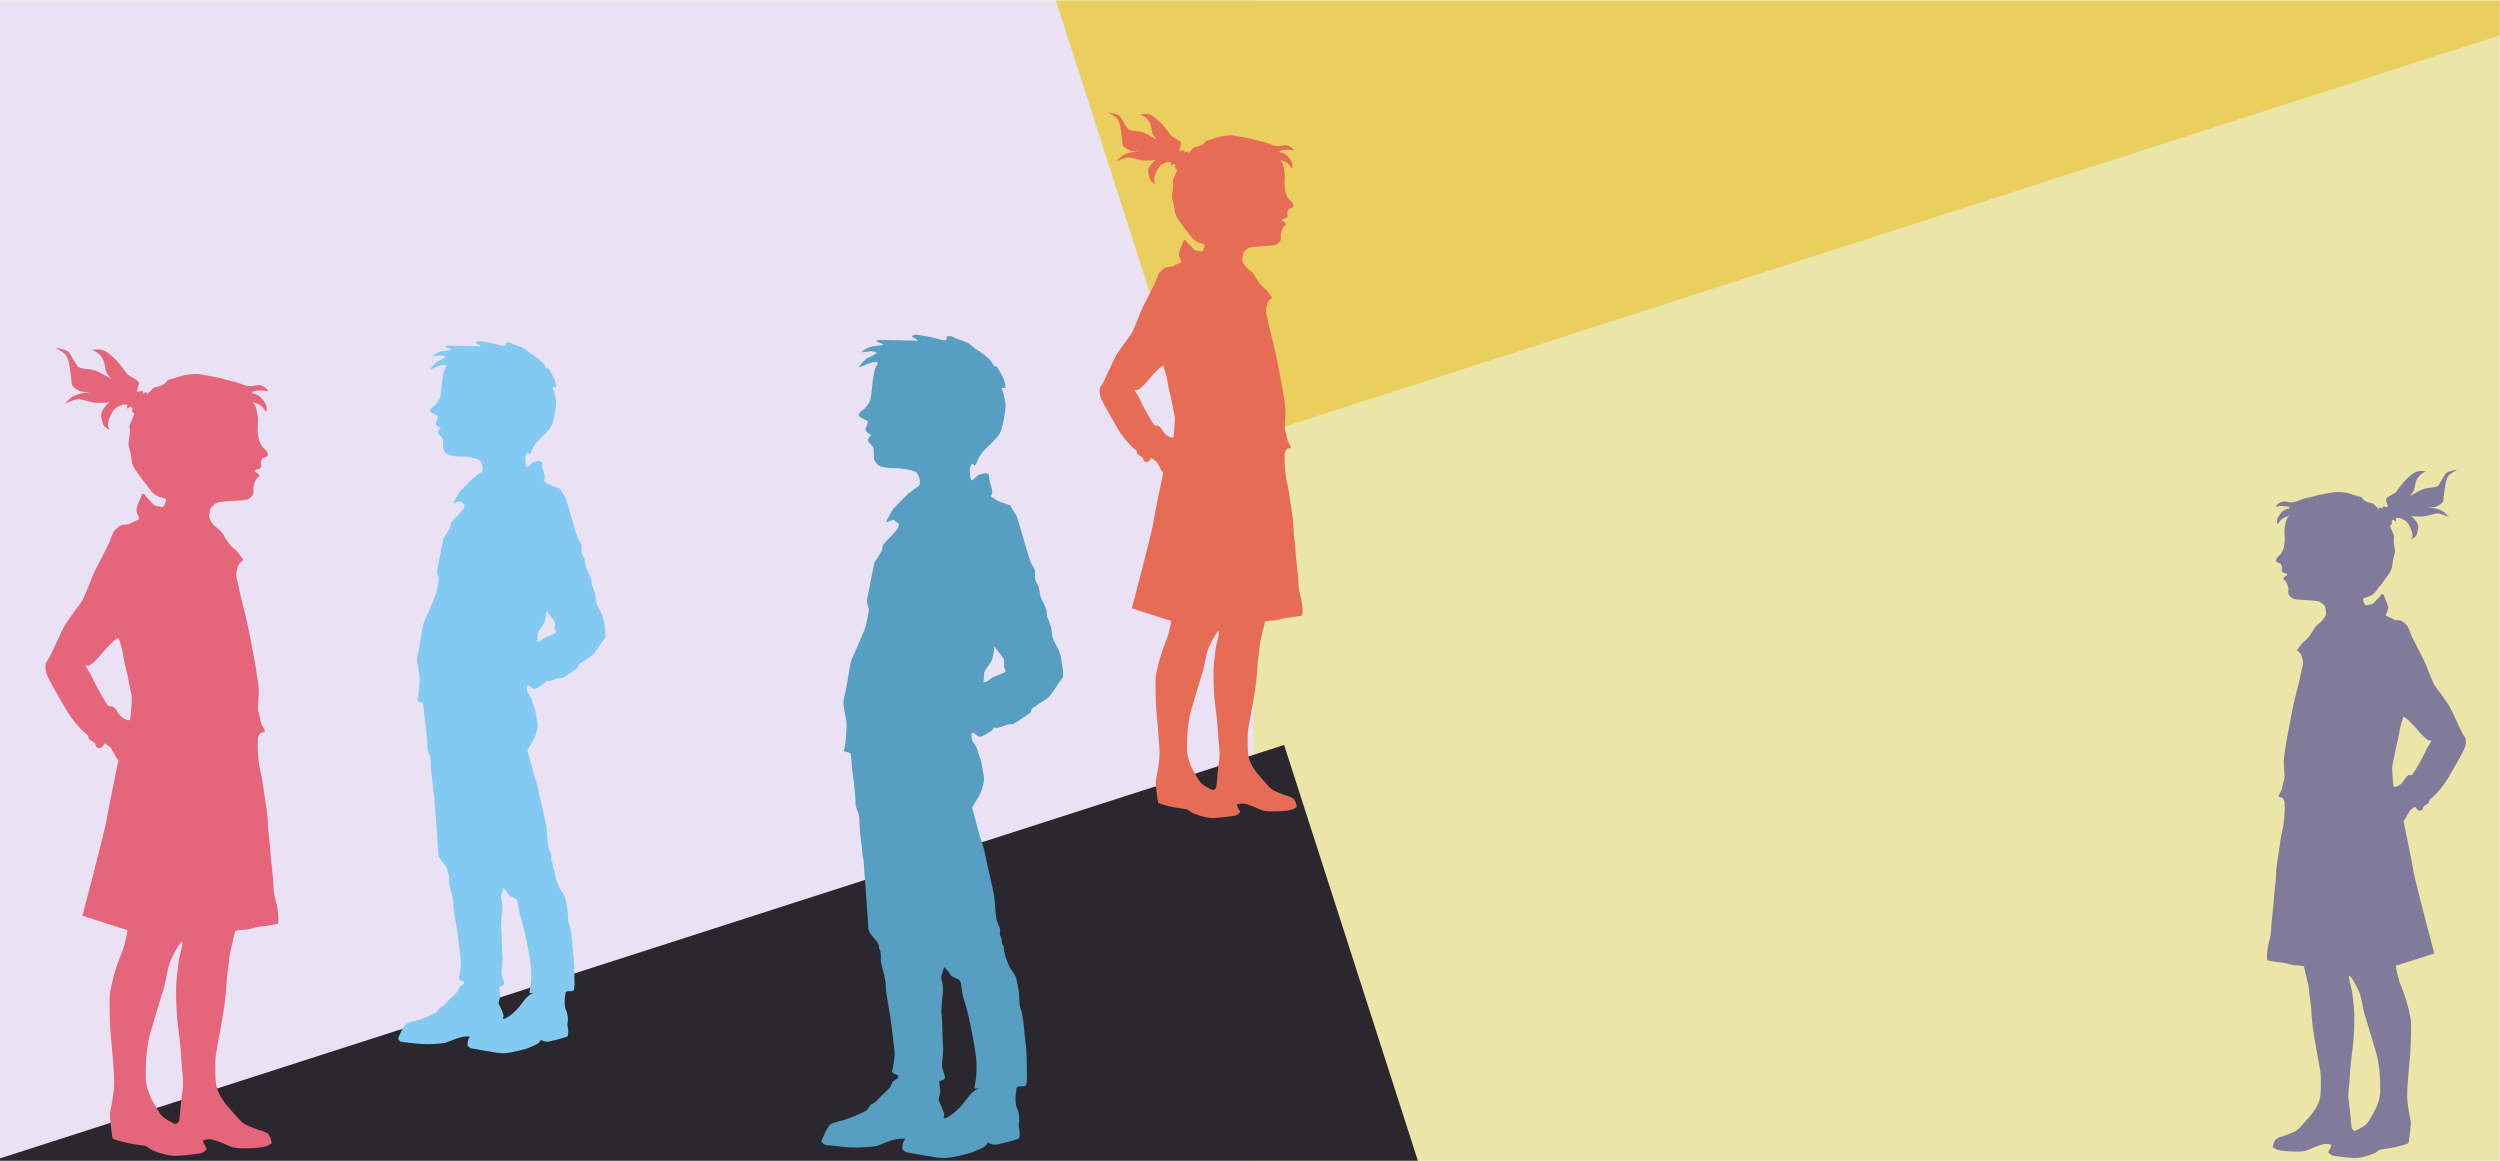
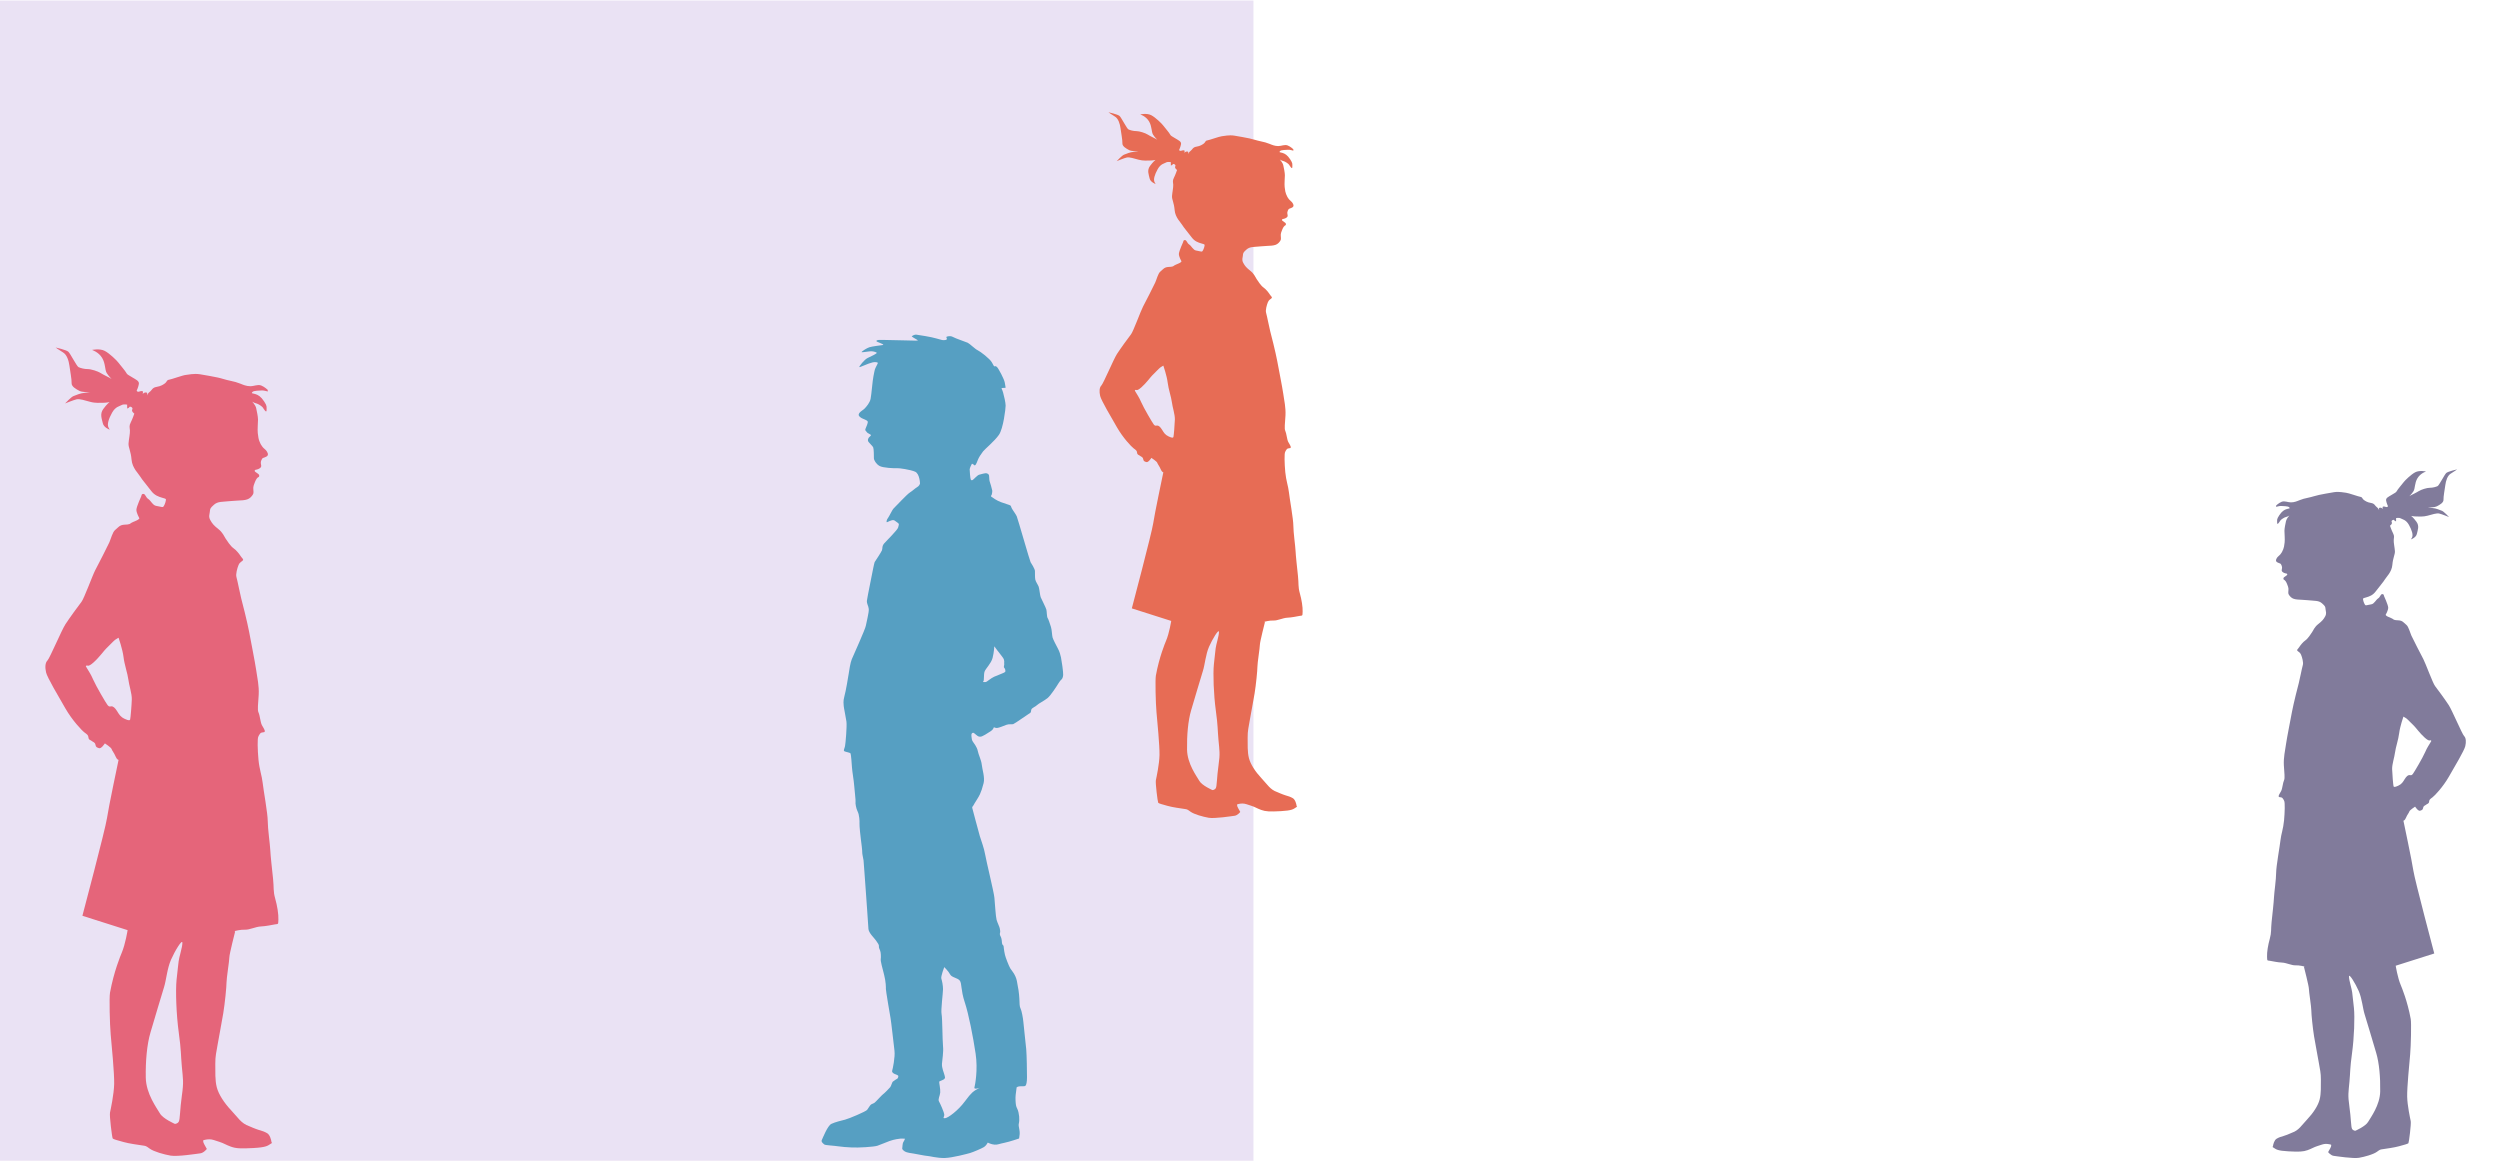
<svg xmlns="http://www.w3.org/2000/svg" version="1.1" width="1400" height="650" viewBox="0 0 1400 650">
  <g id="psychotherapie-g">
-     <path id="Header" d="M-0.844,0.313 L1399.875,0.313 L1399.875,650.687 L-0.844,650.687 L-0.844,0.313 z" fill="#EBE5A7" />
    <path id="Rechteck-2" d="M701.937,650.687 L-0.844,650.687 L-0.844,0.313 L701.937,0.313 L701.937,650.687 z" fill="#EAE2F4" />
-     <path id="Rechteck-2-Kopie" d="M719.106,417.182 L794.231,650.687 L-0.844,650.687 L-0.844,648.964 L719.106,417.182 z" fill="#2B272F" />
-     <path id="Rechteck-2-Kopie" d="M1399.875,0.313 L1399.875,19.769 L672.871,253.822 L591.311,0.313 L1399.875,0.313 z" fill="#EACE5E" />
-     <path id="Junge" d="M338.075,347.353 C337.761,345.945 337.447,344.641 336.556,342.972 C335.666,341.304 334.356,338.748 334.046,337.734 C333.735,336.720 333.728,334.107 333.256,332.595 C332.785,331.083 331.999,328.684 331.633,328.198 C331.267,327.713 331.266,325.085 331.056,324.199 C330.847,323.312 328.699,319.088 328.332,318.201 C327.965,317.315 327.703,313.977 327.337,313.039 C326.970,312.100 325.923,310.640 325.713,309.597 C325.504,308.554 325.608,306.364 325.556,305.425 C325.504,304.486 323.775,301.618 323.461,301.201 C323.146,300.784 317.279,280.081 316.808,278.985 C316.337,277.890 314.713,275.804 314.346,274.970 C313.979,274.136 314.084,273.875 313.508,273.614 C312.932,273.353 311.151,272.832 309.160,272.102 C307.170,271.372 305.075,269.859 304.603,269.494 C304.132,269.129 304.813,268.660 304.813,268.399 C304.813,268.138 305.127,267.252 305.022,266.469 C304.918,265.687 303.975,262.611 303.765,261.985 C303.555,261.359 303.608,259.638 303.503,259.273 C303.398,258.908 303.294,258.439 302.403,258.178 C301.512,257.917 299.784,258.647 298.841,258.804 C297.898,258.960 296.012,261.255 295.594,261.411 C295.174,261.568 294.965,261.620 294.703,261.150 C294.441,260.681 294.179,256.770 294.179,256.249 C294.179,255.727 295.017,253.850 295.227,253.589 C295.436,253.328 296.379,254.214 296.537,254.319 C296.693,254.423 297.011,254.073 297.165,253.850 C297.319,253.626 297.793,252.546 298.160,251.555 C298.527,250.564 299.679,248.739 300.622,247.539 C301.565,246.340 306.070,242.638 308.217,239.560 C310.365,236.484 311.465,226.784 311.465,225.376 C311.465,223.968 310.680,220.526 310.257,219.072 C309.835,217.618 309.475,217.188 309.475,216.980 C309.475,216.771 310.994,216.771 311.308,216.771 C311.622,216.771 311.260,215.795 311.046,214.216 C310.832,212.637 308.008,207.332 307.327,206.707 C306.646,206.081 306.803,206.237 306.332,206.341 C305.861,206.446 305.808,206.237 304.865,204.464 C303.922,202.691 299.312,199.145 298.055,198.571 C296.798,197.998 294.231,195.390 293.236,194.921 C292.241,194.452 287.317,192.835 286.112,192.105 C284.908,191.375 283.074,191.896 282.969,192.105 C282.865,192.313 283.388,192.939 283.179,193.252 C282.969,193.565 282.341,193.669 281.765,193.669 C281.188,193.669 280.507,193.565 278.150,192.835 C275.793,192.105 269.769,191.166 268.617,191.010 C267.464,190.853 266.312,191.792 266.312,191.792 C266.312,191.792 266.731,192.261 267.359,192.574 C267.988,192.887 269.350,193.773 269.350,193.773 C269.350,193.773 269.350,193.773 268.774,193.878 C268.198,193.982 265.788,193.773 262.907,193.773 C260.026,193.773 251.802,193.461 250.440,193.565 C249.078,193.669 249.288,194.243 249.602,194.399 C249.916,194.556 252.640,195.599 252.640,195.807 C252.640,196.016 252.588,196.016 251.750,196.120 C250.911,196.225 247.245,196.694 245.935,197.111 C244.626,197.528 242.164,199.197 242.216,199.458 C242.268,199.719 245.726,199.041 246.826,199.041 C247.926,199.041 249.759,199.562 249.497,199.927 C249.235,200.292 246.826,201.544 245.197,202.265 C243.568,202.986 240.959,206.446 241.116,206.707 C241.273,206.967 245.307,204.933 247.402,204.464 C249.497,203.995 250.074,204.673 250.074,204.673 C250.074,204.673 249.655,205.716 249.026,206.863 C248.397,208.010 248.345,209.314 247.926,211.139 C247.506,212.965 246.983,219.952 246.564,222.038 C246.145,224.125 244.521,225.845 243.788,226.680 C243.054,227.514 241.640,228.088 241.011,229.183 C240.383,230.278 241.535,230.956 242.164,231.373 C242.792,231.790 244.888,232.364 245.150,233.042 C245.411,233.720 244.469,235.597 244.102,236.588 C243.735,237.579 244.469,237.683 244.731,238.205 C244.992,238.726 246.669,239.352 246.721,239.613 C246.773,239.873 246.250,240.343 245.935,240.604 C245.621,240.864 245.097,241.751 245.307,242.481 C245.516,243.211 247.506,244.828 247.821,245.662 C248.135,246.497 248.135,249.886 248.135,250.825 C248.135,251.764 249.131,253.589 250.807,254.579 C252.483,255.570 258.192,255.779 259.188,255.675 C260.183,255.570 265.841,256.405 267.988,257.395 C270.136,258.386 270.345,263.080 270.293,263.236 C270.241,263.393 269.874,264.331 268.931,264.853 C267.988,265.374 266.836,266.574 265.422,267.460 C264.007,268.347 258.402,274.449 257.669,275.126 C256.936,275.804 255.521,279.038 254.893,279.820 C254.264,280.602 254.055,281.853 254.369,281.853 C254.683,281.853 255.417,281.280 256.726,280.915 C258.035,280.550 258.402,281.384 259.502,282.062 C260.602,282.740 259.974,283.418 259.764,284.461 C259.555,285.504 254.421,290.614 253.164,292.022 C251.907,293.431 252.378,294.526 252.011,295.465 C251.645,296.403 248.712,300.836 248.712,300.836 L248.502,301.149 C248.502,301.149 247.926,303.287 247.821,304.069 C247.716,304.851 244.940,318.306 244.783,319.818 C244.626,321.331 245.516,322.269 245.673,323.886 C245.831,325.503 244.521,330.405 244.259,332.021 C243.997,333.638 238.183,346.623 237.502,348.240 C236.821,349.856 236.245,353.715 236.035,355.176 C235.826,356.635 234.621,363.884 233.940,366.231 C233.259,368.578 233.626,370.195 233.626,370.820 C233.626,371.446 234.621,376.139 234.935,378.382 C235.249,380.624 234.516,389.073 234.254,390.324 C233.992,391.576 233.363,392.410 233.940,392.775 C234.516,393.140 236.716,393.401 236.926,393.870 C237.135,394.339 237.502,398.824 237.606,400.702 C237.711,402.579 238.497,407.012 238.654,409.306 C238.811,411.601 239.472,416.827 239.315,417.348 C239.157,417.870 239.564,420.531 240.350,422.044 C241.136,423.556 241.292,426.660 241.221,427.819 C241.149,428.979 241.692,434.234 241.902,435.642 C242.111,437.050 242.583,441.065 242.530,441.743 C242.478,442.421 243.002,444.559 243.159,445.602 C243.316,446.645 243.997,457.753 244.207,459.943 C244.416,462.134 245.359,476.892 245.516,478.873 C245.673,480.855 248.345,483.254 249.183,484.506 C250.021,485.757 250.650,486.539 250.545,487.165 C250.440,487.791 250.859,488.730 251.173,489.460 C251.488,490.190 251.592,492.536 251.435,493.475 C251.278,494.414 252.221,497.803 253.059,501.089 C253.897,504.374 253.950,507.347 253.897,507.921 C253.845,508.494 255.836,520.384 256.150,522.105 C256.464,523.826 257.669,534.882 258.035,537.854 C258.402,540.827 257.197,546.720 256.936,547.450 C256.674,548.180 257.250,548.493 257.669,548.858 C258.088,549.223 259.921,549.536 259.882,550.177 C259.844,550.819 259.607,551.361 259.083,551.569 C258.559,551.778 257.728,552.538 257.302,552.769 C256.876,553.000 256.464,554.907 255.992,555.481 C255.521,556.054 253.373,558.297 252.640,558.818 C251.907,559.340 249.131,562.521 248.502,562.990 C247.873,563.459 247.192,563.564 246.721,563.929 C246.250,564.294 245.464,565.702 244.888,566.484 C244.312,567.266 236.140,570.760 234.254,571.230 C232.368,571.699 229.592,572.377 227.706,573.263 C225.821,574.150 223.505,580.310 223.076,581.143 C222.648,581.975 223.882,582.911 224.354,583.276 C224.825,583.642 228.806,583.798 231.216,584.163 C233.626,584.528 234.202,584.476 237.345,584.684 C240.487,584.893 248.188,584.424 249.864,583.850 C251.540,583.276 253.164,582.494 255.574,581.607 C257.983,580.721 260.341,580.460 260.916,580.408 C261.493,580.356 263.064,580.460 263.064,580.460 C263.064,580.460 262.855,581.243 262.331,582.024 C261.807,582.807 261.912,584.580 261.755,585.049 C261.597,585.519 262.278,586.145 263.064,586.666 C263.850,587.187 266.416,587.553 267.255,587.657 C268.093,587.761 272.964,588.804 273.855,588.804 C274.745,588.804 278.517,589.899 282.236,589.795 C285.955,589.690 293.027,587.761 294.336,587.396 C295.646,587.031 300.046,585.154 301.094,584.476 C302.141,583.798 302.875,582.338 302.875,582.338 C302.875,582.338 304.551,583.224 306.122,583.328 C307.694,583.433 308.427,582.911 310.837,582.442 C313.246,581.972 317.908,580.356 317.908,580.356 C317.908,580.356 318.118,579.574 318.222,578.166 C318.327,576.758 317.856,575.245 317.751,574.254 C317.646,573.263 317.960,572.951 318.013,571.543 C318.065,570.135 317.960,569.248 317.646,567.683 C317.332,566.119 316.651,565.493 316.442,564.242 C316.232,562.990 316.127,560.748 316.284,559.288 C316.442,557.827 316.756,555.585 316.756,555.585 C316.756,555.585 317.122,555.272 317.900,555.115 C318.677,554.959 320.475,555.220 320.947,554.855 C321.418,554.490 321.732,553.030 321.732,550.683 C321.732,548.336 321.627,539.992 321.366,537.124 C321.103,534.256 320.161,526.016 320.004,524.035 C319.846,522.053 319.165,518.403 318.641,517.412 C318.118,516.421 318.170,515.065 318.065,512.614 C317.960,510.163 317.489,507.034 316.861,504.010 C316.232,500.985 314.451,499.107 313.770,498.065 C313.089,497.021 311.413,492.641 311.151,491.441 C310.889,490.242 310.732,489.355 310.627,488.469 C310.522,487.582 310.575,486.905 310.099,486.587 C309.624,486.270 309.684,484.923 309.579,484.245 C309.475,483.567 309.318,482.889 309.003,482.367 C308.689,481.846 308.584,481.272 308.794,480.647 C309.003,480.021 308.689,479.134 308.636,478.561 C308.584,477.987 307.537,475.901 307.117,474.441 C306.698,472.981 306.332,466.566 306.070,463.750 C305.808,460.934 302.089,445.707 301.617,442.786 C301.146,439.866 299.679,435.955 299.051,433.869 C298.422,431.783 295.646,421.040 295.436,420.310 C295.227,419.580 295.751,419.580 296.065,418.850 C296.379,418.120 298.474,415.095 299.103,413.634 C299.732,412.175 300.203,410.923 300.884,408.211 C301.565,405.499 300.203,401.484 299.994,399.294 C299.784,397.103 298.370,394.339 298.055,392.567 C297.741,390.793 296.117,388.759 295.683,388.093 C295.248,387.428 295.122,386.726 295.017,385.422 C294.912,384.118 295.331,384.014 295.698,383.857 C296.065,383.701 296.432,384.118 297.322,384.848 C298.212,385.578 298.474,385.735 299.365,385.735 C300.255,385.735 302.875,384.014 304.289,383.075 C305.703,382.137 305.651,381.302 305.808,381.198 C305.965,381.093 306.384,381.563 307.327,381.511 C308.270,381.459 310.418,380.520 311.779,379.998 C313.141,379.477 314.346,379.894 315.132,379.633 C315.918,379.373 322.675,374.523 323.251,374.210 C323.827,373.897 323.565,373.063 323.880,372.437 C324.194,371.811 326.080,370.977 326.656,370.351 C327.232,369.725 329.956,368.369 331.580,367.065 C333.204,365.762 336.242,360.912 336.870,359.869 C337.499,358.826 337.918,358.357 338.285,358.044 C338.651,357.731 339.018,357.105 339.123,355.853 C339.228,354.602 338.389,348.761 338.075,347.353 zM297.033,539.217 C298.226,547.238 296.737,554.568 296.460,555.677 C296.184,556.787 299.060,555.813 299.060,555.813 C299.060,555.813 297.928,556.298 297.033,556.892 C296.138,557.486 295.093,557.932 291.904,562.332 C288.715,566.732 283.828,570.383 282.372,570.519 C280.916,570.653 282.042,569.924 281.964,568.775 C281.887,567.625 280.025,563.428 279.428,562.388 C278.831,561.348 279.876,559.714 280.025,558.080 C280.174,556.447 279.428,553.179 279.530,552.843 C279.632,552.508 281.815,551.991 282.116,551.359 C282.416,550.727 282.405,551.021 282.113,549.763 C281.822,548.505 280.731,546.280 280.860,544.147 C280.990,542.015 281.666,538.623 281.368,535.652 C281.069,532.682 281.069,521.988 280.672,520.082 C280.275,518.176 281.368,509.808 281.368,508.026 C281.368,506.244 280.920,504.016 280.563,502.954 C280.207,501.892 281.964,497.332 281.964,497.332 C281.964,497.332 284.053,499.411 284.799,500.896 C285.545,502.382 288.380,502.531 289.424,503.867 C290.468,505.204 289.872,508.471 291.795,514.298 C293.718,520.124 295.839,531.197 297.033,539.217 zM311.228,354.380 C310.953,354.759 307.626,355.932 305.984,356.674 C304.343,357.417 302.446,359.151 302.008,359.248 C301.570,359.345 300.166,359.348 300.705,358.988 C301.244,358.628 300.829,355.589 301.359,354.149 C301.890,352.710 304.492,350.288 305.191,347.587 C305.890,344.886 306.013,341.957 306.013,341.957 C306.013,341.957 306.697,342.886 307.581,344.073 C308.465,345.260 309.117,345.980 310.162,347.466 C311.206,348.951 310.609,349.990 310.785,350.455 C310.961,350.918 310.311,351.922 310.804,352.373 C311.297,352.824 311.504,354.001 311.228,354.380 z" fill="#83CAF3" />
    <path id="Junge-Kopie" d="M594.154,368.175 C593.788,366.547 593.421,365.039 592.384,363.110 C591.347,361.181 589.821,358.226 589.459,357.054 C589.098,355.881 589.089,352.861 588.540,351.112 C587.991,349.364 587.075,346.590 586.649,346.029 C586.223,345.467 586.221,342.430 585.977,341.405 C585.733,340.380 583.231,335.496 582.804,334.471 C582.376,333.446 582.071,329.587 581.644,328.502 C581.217,327.417 579.997,325.729 579.753,324.523 C579.509,323.317 579.630,320.785 579.569,319.700 C579.509,318.614 577.495,315.298 577.129,314.816 C576.762,314.333 569.928,290.398 569.379,289.131 C568.829,287.865 566.938,285.453 566.511,284.488 C566.083,283.524 566.206,283.222 565.534,282.921 C564.863,282.620 562.788,282.017 560.469,281.173 C558.151,280.328 555.710,278.580 555.161,278.158 C554.611,277.736 555.405,277.193 555.405,276.892 C555.405,276.590 555.771,275.565 555.649,274.661 C555.527,273.757 554.428,270.199 554.184,269.475 C553.940,268.752 554.001,266.763 553.879,266.340 C553.757,265.918 553.635,265.376 552.598,265.074 C551.560,264.773 549.546,265.617 548.448,265.798 C547.350,265.978 545.153,268.632 544.665,268.812 C544.176,268.994 543.932,269.054 543.627,268.511 C543.322,267.968 543.017,263.446 543.017,262.844 C543.017,262.241 543.993,260.070 544.237,259.769 C544.481,259.467 545.580,260.492 545.763,260.613 C545.946,260.733 546.316,260.329 546.495,260.070 C546.675,259.811 547.228,258.563 547.655,257.417 C548.082,256.272 549.424,254.161 550.523,252.775 C551.621,251.388 556.869,247.107 559.371,243.550 C561.873,239.993 563.154,228.778 563.154,227.150 C563.154,225.522 562.239,221.543 561.747,219.862 C561.256,218.181 560.836,217.684 560.836,217.443 C560.836,217.202 562.605,217.202 562.971,217.202 C563.338,217.202 562.916,216.072 562.666,214.248 C562.417,212.423 559.127,206.289 558.334,205.566 C557.540,204.842 557.724,205.023 557.174,205.143 C556.625,205.264 556.564,205.023 555.466,202.973 C554.367,200.923 548.997,196.823 547.533,196.160 C546.068,195.496 543.078,192.482 541.919,191.939 C540.759,191.397 535.023,189.527 533.619,188.684 C532.216,187.839 530.080,188.442 529.958,188.684 C529.837,188.925 530.446,189.648 530.202,190.010 C529.958,190.372 529.226,190.492 528.555,190.492 C527.883,190.492 527.090,190.372 524.344,189.527 C521.598,188.684 514.581,187.598 513.238,187.418 C511.896,187.236 510.553,188.322 510.553,188.322 C510.553,188.322 511.041,188.864 511.773,189.226 C512.506,189.588 514.093,190.613 514.093,190.613 C514.093,190.613 514.093,190.613 513.421,190.733 C512.750,190.854 509.943,190.613 506.587,190.613 C503.231,190.613 493.650,190.251 492.063,190.372 C490.477,190.492 490.721,191.155 491.087,191.336 C491.453,191.517 494.626,192.723 494.626,192.964 C494.626,193.205 494.565,193.205 493.589,193.326 C492.613,193.447 488.341,193.989 486.815,194.472 C485.290,194.954 482.422,196.883 482.483,197.185 C482.544,197.486 486.572,196.702 487.853,196.702 C489.134,196.702 491.270,197.305 490.965,197.727 C490.660,198.150 487.853,199.596 485.955,200.430 C484.058,201.265 481.018,205.264 481.201,205.566 C481.385,205.867 486.083,203.515 488.524,202.973 C490.965,202.430 491.636,203.214 491.636,203.214 C491.636,203.214 491.148,204.420 490.416,205.746 C489.683,207.073 489.622,208.580 489.134,210.690 C488.646,212.801 488.036,220.880 487.548,223.291 C487.060,225.703 485.168,227.693 484.314,228.657 C483.459,229.622 481.812,230.285 481.080,231.551 C480.347,232.817 481.689,233.602 482.422,234.084 C483.154,234.566 485.595,235.230 485.900,236.013 C486.205,236.797 485.107,238.968 484.680,240.113 C484.253,241.259 485.107,241.379 485.412,241.982 C485.717,242.585 487.670,243.309 487.731,243.610 C487.792,243.911 487.182,244.454 486.815,244.756 C486.449,245.057 485.839,246.082 486.083,246.926 C486.327,247.770 488.646,249.639 489.012,250.604 C489.378,251.569 489.378,255.488 489.378,256.573 C489.378,257.658 490.538,259.769 492.490,260.914 C494.443,262.060 501.094,262.301 502.254,262.180 C503.413,262.060 510.004,263.025 512.506,264.170 C515.008,265.315 515.252,270.742 515.191,270.923 C515.130,271.103 514.703,272.189 513.604,272.792 C512.506,273.395 511.164,274.782 509.516,275.807 C507.868,276.831 501.339,283.886 500.485,284.670 C499.630,285.453 497.982,289.191 497.250,290.096 C496.518,291.000 496.274,292.447 496.640,292.447 C497.006,292.447 497.861,291.784 499.386,291.362 C500.911,290.940 501.339,291.904 502.620,292.688 C503.902,293.472 503.169,294.256 502.925,295.462 C502.681,296.668 496.701,302.576 495.236,304.204 C493.772,305.832 494.321,307.098 493.894,308.184 C493.467,309.269 490.050,314.394 490.050,314.394 L489.805,314.755 C489.805,314.755 489.134,317.227 489.012,318.132 C488.890,319.036 485.656,334.592 485.473,336.340 C485.290,338.089 486.327,339.174 486.510,341.043 C486.693,342.912 485.168,348.580 484.863,350.449 C484.558,352.318 477.784,367.330 476.991,369.200 C476.198,371.069 475.526,375.531 475.282,377.219 C475.038,378.907 473.635,387.288 472.841,390.001 C472.048,392.714 472.475,394.583 472.475,395.307 C472.475,396.030 473.635,401.457 474.001,404.049 C474.367,406.641 473.513,416.409 473.208,417.856 C472.902,419.303 472.170,420.268 472.841,420.690 C473.513,421.112 476.075,421.413 476.320,421.956 C476.564,422.498 476.991,427.684 477.113,429.854 C477.235,432.025 478.150,437.149 478.333,439.802 C478.516,442.455 479.286,448.497 479.103,449.100 C478.920,449.703 479.394,452.780 480.309,454.529 C481.224,456.277 481.407,459.866 481.323,461.206 C481.240,462.547 481.873,468.623 482.117,470.250 C482.361,471.878 482.910,476.521 482.849,477.305 C482.788,478.088 483.398,480.560 483.581,481.766 C483.764,482.972 484.558,495.815 484.802,498.347 C485.046,500.879 486.144,517.942 486.327,520.233 C486.510,522.524 489.622,525.297 490.599,526.744 C491.575,528.192 492.307,529.096 492.186,529.819 C492.063,530.543 492.552,531.628 492.918,532.472 C493.284,533.317 493.406,536.029 493.223,537.115 C493.040,538.200 494.138,542.119 495.115,545.917 C496.091,549.716 496.152,553.153 496.091,553.816 C496.030,554.479 498.349,568.226 498.715,570.215 C499.081,572.205 500.485,584.987 500.911,588.424 C501.339,591.861 499.935,598.674 499.630,599.518 C499.325,600.362 499.996,600.723 500.485,601.146 C500.973,601.568 503.108,601.929 503.063,602.671 C503.018,603.414 502.742,604.040 502.132,604.281 C501.522,604.522 500.554,605.400 500.057,605.668 C499.561,605.935 499.081,608.140 498.532,608.803 C497.982,609.466 495.480,612.059 494.626,612.662 C493.772,613.265 490.538,616.942 489.805,617.485 C489.073,618.027 488.280,618.148 487.731,618.570 C487.182,618.992 486.266,620.620 485.595,621.524 C484.924,622.429 475.404,626.469 473.208,627.011 C471.011,627.554 467.776,628.338 465.580,629.363 C463.383,630.387 460.686,637.510 460.186,638.472 C459.687,639.435 461.125,640.517 461.674,640.939 C462.223,641.361 466.861,641.542 469.668,641.964 C472.475,642.386 473.146,642.325 476.808,642.567 C480.469,642.808 489.440,642.265 491.392,641.602 C493.345,640.939 495.236,640.034 498.044,639.009 C500.851,637.985 503.597,637.683 504.268,637.623 C504.939,637.563 506.770,637.683 506.770,637.683 C506.770,637.683 506.526,638.588 505.916,639.492 C505.305,640.396 505.427,642.446 505.244,642.989 C505.061,643.531 505.854,644.255 506.770,644.858 C507.685,645.461 510.675,645.883 511.652,646.003 C512.628,646.124 518.303,647.330 519.340,647.330 C520.378,647.330 524.771,648.596 529.104,648.475 C533.436,648.355 541.675,646.124 543.200,645.702 C544.726,645.280 549.852,643.109 551.072,642.325 C552.292,641.542 553.147,639.854 553.147,639.854 C553.147,639.854 555.099,640.879 556.930,640.999 C558.761,641.120 559.615,640.517 562.422,639.974 C565.229,639.431 570.660,637.563 570.660,637.563 C570.660,637.563 570.904,636.658 571.026,635.030 C571.148,633.402 570.599,631.654 570.477,630.508 C570.355,629.363 570.721,629.001 570.782,627.373 C570.843,625.745 570.721,624.720 570.355,622.911 C569.989,621.102 569.196,620.379 568.952,618.932 C568.708,617.485 568.585,614.892 568.768,613.204 C568.952,611.516 569.317,608.924 569.317,608.924 C569.317,608.924 569.745,608.562 570.650,608.381 C571.556,608.199 573.650,608.501 574.200,608.079 C574.749,607.658 575.115,605.969 575.115,603.256 C575.115,600.543 574.993,590.896 574.688,587.580 C574.383,584.264 573.284,574.737 573.101,572.446 C572.918,570.155 572.125,565.935 571.514,564.789 C570.904,563.644 570.965,562.076 570.843,559.242 C570.721,556.408 570.172,552.791 569.440,549.294 C568.708,545.797 566.633,543.626 565.839,542.421 C565.046,541.215 563.093,536.150 562.788,534.763 C562.483,533.377 562.300,532.352 562.178,531.327 C562.056,530.302 562.117,529.518 561.563,529.151 C561.010,528.784 561.080,527.227 560.957,526.443 C560.836,525.659 560.653,524.875 560.286,524.272 C559.920,523.669 559.798,523.006 560.042,522.283 C560.286,521.560 559.920,520.535 559.859,519.871 C559.798,519.208 558.578,516.796 558.090,515.108 C557.602,513.420 557.174,506.004 556.869,502.748 C556.564,499.492 552.232,481.887 551.682,478.510 C551.133,475.134 549.424,470.612 548.692,468.200 C547.960,465.789 544.726,453.368 544.481,452.524 C544.237,451.680 544.848,451.680 545.214,450.836 C545.580,449.992 548.021,446.495 548.753,444.807 C549.486,443.119 550.035,441.672 550.828,438.536 C551.621,435.401 550.035,430.758 549.791,428.226 C549.546,425.694 547.899,422.498 547.533,420.449 C547.166,418.398 545.275,416.047 544.769,415.277 C544.262,414.507 544.116,413.696 543.993,412.189 C543.871,410.681 544.359,410.560 544.787,410.379 C545.214,410.199 545.641,410.681 546.678,411.525 C547.716,412.369 548.021,412.550 549.058,412.550 C550.095,412.550 553.147,410.560 554.794,409.475 C556.442,408.390 556.381,407.426 556.564,407.305 C556.747,407.184 557.235,407.727 558.334,407.666 C559.432,407.606 561.934,406.521 563.521,405.918 C565.107,405.315 566.511,405.798 567.426,405.496 C568.341,405.195 576.213,399.587 576.884,399.225 C577.556,398.864 577.251,397.899 577.617,397.176 C577.983,396.452 580.180,395.487 580.851,394.764 C581.522,394.040 584.695,392.473 586.587,390.965 C588.479,389.458 592.018,383.851 592.750,382.645 C593.483,381.439 593.971,380.897 594.398,380.535 C594.825,380.173 595.252,379.449 595.374,378.002 C595.496,376.556 594.520,369.803 594.154,368.175 zM546.341,590.000 C547.732,599.273 545.996,607.747 545.674,609.030 C545.352,610.313 548.703,609.187 548.703,609.187 C548.703,609.187 547.384,609.748 546.341,610.435 C545.298,611.122 544.082,611.637 540.367,616.724 C536.651,621.812 530.958,626.033 529.262,626.189 C527.566,626.345 528.878,625.502 528.787,624.173 C528.697,622.843 526.528,617.991 525.833,616.788 C525.138,615.587 526.354,613.698 526.528,611.808 C526.702,609.919 525.833,606.142 525.951,605.753 C526.070,605.365 528.614,604.768 528.964,604.038 C529.314,603.307 529.301,603.647 528.961,602.192 C528.621,600.737 527.351,598.166 527.501,595.700 C527.652,593.235 528.440,589.313 528.092,585.878 C527.745,582.444 527.745,570.080 527.282,567.876 C526.820,565.673 528.092,555.998 528.092,553.938 C528.092,551.877 527.571,549.301 527.155,548.073 C526.740,546.845 528.787,541.574 528.787,541.574 C528.787,541.574 531.221,543.978 532.090,545.695 C532.959,547.412 536.261,547.584 537.478,549.130 C538.694,550.675 537.999,554.453 540.240,561.189 C542.480,567.926 544.951,580.727 546.341,590.000 zM562.878,376.299 C562.557,376.737 558.681,378.093 556.770,378.952 C554.858,379.811 552.647,381.815 552.137,381.928 C551.627,382.040 549.991,382.043 550.619,381.627 C551.247,381.211 550.764,377.696 551.382,376.032 C552.000,374.369 555.032,371.567 555.845,368.445 C556.659,365.322 556.803,361.936 556.803,361.936 C556.803,361.936 557.600,363.010 558.630,364.382 C559.660,365.755 560.419,366.588 561.636,368.305 C562.853,370.022 562.157,371.224 562.362,371.761 C562.567,372.297 561.810,373.457 562.384,373.979 C562.959,374.500 563.200,375.861 562.878,376.299 z" fill="#569FC2" />
    <path id="Mädchen" d="M155.901,514.954 C155.772,517.917 155.905,517.313 153.956,517.660 C152.006,518.006 148.897,518.690 146.043,518.819 C143.190,518.948 139.688,520.752 137.223,520.623 C134.759,520.494 131.386,521.396 131.386,521.396 L131.646,521.783 C131.646,521.783 128.425,534.341 128.433,536.149 C128.441,537.958 126.846,547.810 126.846,550.259 C126.846,552.707 125.939,561.855 125.030,567.396 C124.122,572.936 122.455,581.401 121.845,585.096 C121.235,588.792 120.516,591.442 120.568,595.782 C120.620,600.123 120.360,604.891 121.398,608.885 C122.436,612.880 125.549,617.647 129.440,621.770 C133.332,625.894 135.018,629.115 139.558,630.661 C139.558,630.661 142.860,632.147 144.906,632.757 C146.951,633.367 147.958,633.641 149.578,634.574 C151.199,635.508 151.881,638.392 152.010,639.423 C152.140,640.454 153.053,639.564 151.494,640.588 C149.935,641.613 149.027,642.515 141.893,642.902 C134.759,643.288 132.164,643.159 129.311,642.129 C126.457,641.098 125.290,640.196 122.825,639.423 C120.360,638.650 118.934,638.005 117.247,638.005 C115.561,638.005 113.875,638.521 113.875,638.521 C113.875,638.521 113.486,639.294 114.394,640.840 C115.302,642.386 115.821,643.417 115.821,643.417 C115.821,643.417 114.134,645.608 112.189,645.866 C110.243,646.123 99.347,647.798 95.585,647.154 C91.824,646.510 86.189,644.920 83.883,643.267 C81.577,641.613 81.833,641.770 79.629,641.434 C77.426,641.098 72.497,640.454 69.254,639.552 C66.011,638.650 63.472,637.999 63.120,637.551 C62.768,637.104 61.227,624.873 61.601,623.059 C61.975,621.245 63.806,612.880 63.936,606.953 C64.065,601.026 62.499,584.987 61.985,579.284 C61.471,573.580 61.115,558.615 61.601,555.928 C63.742,544.105 67.545,535.043 68.167,533.566 C70.255,528.616 71.459,520.881 71.459,520.881 L46.150,512.838 C46.150,512.838 59.071,464.058 59.882,458.324 C60.693,452.590 66.400,425.532 66.400,425.532 C66.400,425.532 65.492,425.532 64.714,423.599 C63.936,421.666 62.749,420.347 62.499,419.460 C62.250,418.574 58.730,416.295 58.730,416.295 C58.730,416.295 56.739,419.440 55.436,418.982 C54.134,418.525 53.715,418.429 53.442,417.019 C53.170,415.610 52.123,415.607 51.455,414.994 C50.787,414.380 49.667,414.451 49.538,413.033 C49.408,411.616 48.889,411.358 47.333,410.198 C45.776,409.039 40.463,403.387 36.634,396.742 C32.805,390.098 26.449,379.403 25.801,376.569 C25.152,373.734 25.282,371.157 26.579,369.868 C27.876,368.580 34.470,352.939 36.621,349.614 C38.772,346.289 44.220,338.815 45.647,337.011 C47.073,335.208 51.873,322.065 53.300,319.359 C54.726,316.653 60.304,305.830 61.212,303.768 C62.120,301.707 63.028,297.970 64.455,296.811 C65.882,295.651 66.578,294.675 67.787,294.196 C68.995,293.718 70.546,293.837 71.329,293.718 C72.112,293.599 72.756,293.460 73.145,293.074 C73.535,292.687 75.331,291.981 76.573,291.432 C77.815,290.883 78.074,290.239 78.074,290.239 C78.074,290.239 76.258,287.147 76.388,285.343 C76.518,283.539 79.196,277.688 79.196,277.688 C79.196,277.688 79.112,276.581 80.280,276.581 C81.447,276.581 81.577,278.514 83.004,279.416 C84.431,280.318 85.598,283.023 87.414,283.281 C89.230,283.539 90.527,284.054 91.175,283.925 C91.824,283.797 92.732,281.348 92.862,280.318 C92.991,279.287 93.087,279.397 90.899,278.762 C88.711,278.127 86.488,277.360 84.616,274.844 C82.744,272.329 79.335,268.339 78.511,266.855 C77.685,265.371 74.053,262.150 73.664,257.382 C73.275,252.615 71.848,250.553 71.978,248.363 C72.108,246.172 72.886,242.694 72.756,241.018 C72.626,239.343 72.213,238.490 73.198,236.597 C74.183,234.705 75.221,231.612 75.221,231.612 C75.221,231.612 73.434,230.425 74.068,229.279 C74.702,228.133 72.709,227.365 72.474,227.942 C72.237,228.520 71.230,228.768 71.230,228.768 L71.198,226.585 C71.198,226.585 69.124,226.201 68.087,226.845 C67.049,227.489 64.714,227.618 62.768,231.097 C60.823,234.576 59.846,237.736 60.782,239.454 C61.201,240.223 61.364,240.504 61.437,240.619 C61.251,240.553 58.084,239.400 57.580,237.024 C57.061,234.576 55.764,231.870 57.840,229.035 C59.915,226.201 61.342,225.170 61.342,225.170 C61.342,225.170 59.525,225.556 57.840,225.556 C56.153,225.556 53.426,225.828 50.576,225.041 C47.725,224.254 44.623,223.273 42.995,223.597 C41.367,223.921 36.437,225.943 36.437,225.943 C36.437,225.943 39.809,222.335 41.106,221.819 C42.404,221.304 45.127,220.144 47.203,220.016 C48.726,219.921 49.686,219.689 50.450,219.572 C48.964,219.637 45.919,219.627 44.486,218.892 C42.404,217.825 39.985,216.428 40.092,214.485 C40.199,212.543 39.290,207.904 38.902,204.940 C38.512,201.977 37.475,198.626 35.270,197.338 C33.065,196.050 31.146,194.584 31.146,194.584 C31.146,194.584 37.086,195.920 38.253,196.951 C39.420,197.982 42.923,205.069 43.960,205.584 C44.998,206.100 47.239,206.714 49.087,206.689 C50.934,206.664 54.856,207.904 56.413,208.934 C57.969,209.965 61.731,211.640 62.379,212.156 C63.028,212.671 60.952,210.867 59.785,208.934 C58.618,207.002 59.160,203.691 57.172,200.395 C55.184,197.098 51.533,195.970 51.533,195.970 C51.533,195.970 55.838,195.012 58.655,196.497 C61.471,197.982 65.363,201.848 66.141,202.879 C66.919,203.909 70.437,208.036 70.775,208.883 C71.114,209.730 72.241,210.177 74.183,211.382 C76.126,212.588 78.014,213.328 77.770,215.005 C77.526,216.683 76.536,218.788 76.536,218.788 C76.536,218.788 76.831,219.693 77.971,219.274 C79.112,218.856 79.998,218.935 80.074,219.347 C80.150,219.758 79.894,220.617 79.894,220.617 C79.894,220.617 80.669,219.758 81.577,219.758 C82.485,219.758 82.438,220.314 82.438,220.314 L82.355,221.433 C82.355,221.433 82.742,220.179 83.911,219.371 C85.082,218.564 85.209,217.052 87.673,216.665 C90.138,216.279 91.538,215.310 92.472,214.604 C93.407,213.898 93.381,212.800 94.548,212.671 C95.715,212.543 102.460,210.094 104.017,209.965 C105.573,209.837 108.427,209.064 111.929,209.579 C115.431,210.094 119.995,211.043 121.787,211.382 C123.580,211.722 126.716,212.800 128.792,213.186 C130.867,213.573 133.073,214.217 134.629,214.862 C136.186,215.506 138.001,216.279 140.206,216.279 C142.411,216.279 144.357,215.119 146.303,215.892 C148.248,216.665 149.935,218.341 149.935,218.341 L149.935,219.243 C149.935,219.243 147.599,218.522 146.500,218.654 C145.401,218.786 142.074,218.657 141.335,219.530 C140.596,220.402 141.315,220.195 142.930,220.660 C144.545,221.125 146.125,222.082 147.900,224.786 C149.675,227.489 149.253,227.696 149.282,229.696 C149.310,231.697 147.600,228.906 147.211,228.262 C146.822,227.618 144.624,226.123 143.518,225.904 C142.411,225.685 141.244,224.912 141.244,224.912 C141.244,224.912 143.060,226.845 143.450,228.520 C143.838,230.195 144.487,233.416 144.487,234.962 C144.487,236.508 144.123,240.613 144.357,242.564 C144.667,245.152 144.806,245.867 145.265,247.074 C145.922,248.800 146.342,249.371 147.025,250.275 C147.665,251.124 148.617,251.687 149.072,252.309 C149.536,252.943 150.927,254.739 149.186,255.699 C147.445,256.659 147.052,256.062 146.431,257.581 C146.114,258.354 145.912,258.947 146.171,260.106 C146.431,261.266 146.303,261.634 145.395,262.278 C144.487,262.923 143.043,263.101 143.043,263.101 C143.043,263.101 142.076,263.553 143.043,264.287 C144.325,265.262 145.475,265.613 145.091,266.830 C144.897,267.441 144.112,266.732 142.815,269.825 C141.518,272.917 141.893,273.231 141.893,274.391 C141.893,275.550 142.508,276.364 140.336,278.514 C138.164,280.663 134.504,280.049 129.440,280.575 C124.377,281.102 122.047,280.704 119.841,282.637 C117.637,284.570 117.649,284.950 117.513,286.499 C117.377,288.049 116.673,289.189 117.739,291.196 C118.804,293.202 119.841,294.362 122.306,296.295 C124.771,298.228 125.549,300.418 126.327,301.578 C127.105,302.737 129.051,305.830 130.737,306.990 C132.424,308.149 134.034,310.277 134.850,311.532 C135.667,312.788 136.495,313.116 136.016,313.789 C135.537,314.463 134.304,314.690 133.591,316.396 C132.878,318.102 131.905,321.549 132.424,323.225 C132.943,324.900 134.696,333.885 135.052,334.997 C135.407,336.110 138.633,348.991 139.550,354.018 C140.466,359.045 142.801,370.641 143.450,375.151 C144.098,379.661 145.135,384.042 144.876,389.067 C144.617,394.092 144.025,397.511 144.775,399.023 C145.525,400.535 145.809,404.434 146.640,406.028 C147.470,407.621 148.508,408.910 148.248,409.683 C147.989,410.456 146.543,409.684 145.644,410.843 C144.747,412.002 145.193,411.595 144.645,412.572 C144.098,413.549 144.227,419.862 144.747,425.403 C145.265,430.944 146.692,434.551 147.081,438.288 C147.470,442.024 149.935,455.554 149.935,459.806 C149.935,464.058 151.237,473.014 151.356,476.021 C151.477,479.028 152.399,487.251 152.918,492.147 C153.437,497.044 152.918,498.976 154.085,503.099 C155.253,507.223 156.031,511.990 155.901,514.954 zM71.874,380.514 C71.481,377.287 69.687,372.243 69.184,367.989 C68.680,363.735 66.407,357.121 66.407,357.121 C66.407,357.121 65.313,357.705 64.473,358.290 C63.632,358.875 60.267,362.468 59.342,363.303 C58.417,364.138 55.641,368.065 52.361,370.990 C49.081,373.914 48.997,372.326 48.408,372.744 C47.819,373.162 48.072,372.995 48.828,374.415 C49.585,375.835 50.679,377.089 52.193,380.598 C53.707,384.107 59.426,393.882 60.267,394.885 C61.108,395.887 61.445,395.636 62.370,395.553 C63.295,395.469 64.389,396.305 65.566,398.227 C66.743,400.148 67.500,401.485 69.855,402.571 C72.210,403.657 72.676,403.415 72.883,402.905 C73.091,402.396 73.725,394.801 73.809,391.626 C73.893,388.451 72.267,383.741 71.874,380.514 zM98.876,548.689 C99.497,542.517 99.808,540.665 100.016,538.466 C100.224,536.266 102.138,530.482 102.138,528.014 C102.138,525.545 97.944,532.488 95.770,537.425 C93.595,542.363 93.099,548.931 91.849,552.852 C90.599,556.773 86.295,571.369 84.276,578.158 C82.257,584.947 81.480,594.359 81.635,603.462 C81.791,612.565 87.858,620.561 89.557,623.520 C91.256,626.479 97.944,629.383 97.944,629.383 C97.944,629.383 99.342,629.383 100.101,628.157 C100.861,626.930 100.752,621.044 101.861,613.427 C102.970,605.810 102.449,604.079 101.827,597.245 C101.205,590.411 101.517,588.496 100.119,578.312 C98.721,568.129 98.255,554.860 98.876,548.689 zM61.437,240.619 C61.443,240.621 61.471,240.632 61.471,240.632 C61.471,240.632 61.527,240.761 61.437,240.619 z" fill="#E5657A" />
    <path id="Mädchen" d="M729.477,342.544 C729.364,345.132 729.480,344.604 727.781,344.907 C726.082,345.209 723.372,345.806 720.885,345.919 C718.397,346.031 715.345,347.606 713.197,347.494 C711.049,347.381 708.110,348.169 708.110,348.169 L708.336,348.506 C708.336,348.506 705.529,359.470 705.536,361.049 C705.543,362.628 704.153,371.229 704.153,373.366 C704.153,375.503 703.362,383.490 702.570,388.327 C701.779,393.164 700.326,400.554 699.794,403.780 C699.262,407.007 698.636,409.320 698.681,413.109 C698.727,416.899 698.500,421.061 699.405,424.548 C700.309,428.035 703.022,432.198 706.414,435.797 C709.805,439.397 711.275,442.209 715.232,443.559 C715.232,443.559 718.110,444.856 719.893,445.388 C721.676,445.921 722.554,446.160 723.966,446.975 C725.378,447.790 725.972,450.308 726.085,451.208 C726.198,452.108 726.994,451.331 725.635,452.225 C724.276,453.120 723.485,453.908 717.267,454.245 C711.049,454.583 708.788,454.470 706.301,453.570 C703.814,452.670 702.797,451.883 700.648,451.208 C698.500,450.533 697.257,449.970 695.787,449.970 C694.318,449.970 692.848,450.420 692.848,450.420 C692.848,450.420 692.509,451.095 693.300,452.445 C694.091,453.795 694.544,454.695 694.544,454.695 C694.544,454.695 693.074,456.607 691.378,456.832 C689.682,457.057 680.186,458.520 676.908,457.957 C673.629,457.395 668.718,456.007 666.708,454.564 C664.698,453.120 664.921,453.257 663.000,452.963 C661.080,452.670 656.784,452.108 653.958,451.320 C651.132,450.533 648.919,449.965 648.612,449.574 C648.306,449.183 646.962,438.506 647.288,436.922 C647.614,435.338 649.210,428.035 649.323,422.861 C649.436,417.687 648.071,403.685 647.623,398.706 C647.175,393.726 646.864,380.661 647.288,378.316 C649.154,367.994 652.468,360.082 653.011,358.794 C654.831,354.472 655.880,347.719 655.880,347.719 L633.822,340.697 C633.822,340.697 645.083,298.111 645.790,293.106 C646.496,288.100 651.471,264.478 651.471,264.478 C651.471,264.478 650.680,264.478 650.001,262.790 C649.323,261.103 648.289,259.952 648.071,259.177 C647.854,258.403 644.785,256.414 644.785,256.414 C644.785,256.414 643.050,259.160 641.915,258.760 C640.780,258.360 640.414,258.276 640.177,257.046 C639.940,255.816 639.027,255.813 638.445,255.278 C637.863,254.741 636.887,254.804 636.774,253.566 C636.661,252.329 636.209,252.104 634.852,251.091 C633.496,250.079 628.865,245.145 625.528,239.344 C622.191,233.543 616.651,224.207 616.086,221.732 C615.520,219.257 615.634,217.008 616.764,215.882 C617.895,214.758 623.642,201.103 625.516,198.200 C627.391,195.297 632.139,188.773 633.383,187.198 C634.626,185.623 638.809,174.149 640.053,171.787 C641.296,169.425 646.158,159.976 646.949,158.176 C647.740,156.376 648.532,153.114 649.775,152.102 C651.019,151.090 651.626,150.237 652.679,149.820 C653.732,149.402 655.084,149.506 655.767,149.402 C656.449,149.298 657.011,149.177 657.350,148.840 C657.689,148.502 659.255,147.886 660.337,147.406 C661.420,146.927 661.646,146.365 661.646,146.365 C661.646,146.365 660.063,143.665 660.176,142.090 C660.289,140.515 662.623,135.408 662.623,135.408 C662.623,135.408 662.550,134.441 663.568,134.441 C664.585,134.441 664.698,136.128 665.942,136.916 C667.185,137.703 668.203,140.065 669.785,140.291 C671.368,140.515 672.499,140.966 673.064,140.853 C673.629,140.740 674.421,138.603 674.534,137.703 C674.647,136.803 674.730,136.900 672.823,136.345 C670.916,135.791 668.979,135.121 667.347,132.925 C665.715,130.729 662.745,127.246 662.026,125.950 C661.306,124.655 658.141,121.842 657.802,117.681 C657.463,113.518 656.219,111.718 656.332,109.806 C656.445,107.894 657.124,104.857 657.011,103.394 C656.897,101.932 656.537,101.187 657.396,99.535 C658.254,97.883 659.158,95.183 659.158,95.183 C659.158,95.183 657.601,94.146 658.154,93.146 C658.706,92.146 656.970,91.475 656.764,91.979 C656.558,92.483 655.681,92.700 655.681,92.700 L655.652,90.794 C655.652,90.794 653.845,90.458 652.941,91.020 C652.036,91.583 650.001,91.695 648.306,94.733 C646.610,97.770 645.759,100.529 646.575,102.029 C646.940,102.700 647.082,102.946 647.145,103.046 C646.983,102.988 644.222,101.982 643.783,99.907 C643.331,97.770 642.201,95.408 644.010,92.933 C645.819,90.458 647.062,89.558 647.062,89.558 C647.062,89.558 645.479,89.896 644.010,89.896 C642.540,89.896 640.163,90.133 637.679,89.446 C635.194,88.759 632.491,87.902 631.072,88.185 C629.653,88.468 625.356,90.233 625.356,90.233 C625.356,90.233 628.295,87.084 629.426,86.633 C630.557,86.184 632.930,85.171 634.739,85.059 C636.067,84.976 636.903,84.774 637.569,84.671 C636.274,84.728 633.621,84.719 632.371,84.078 C630.557,83.146 628.448,81.927 628.541,80.230 C628.635,78.535 627.843,74.485 627.504,71.898 C627.165,69.310 626.261,66.386 624.338,65.261 C622.417,64.136 620.745,62.857 620.745,62.857 C620.745,62.857 625.921,64.023 626.939,64.923 C627.956,65.823 631.009,72.010 631.913,72.460 C632.817,72.910 634.771,73.446 636.381,73.424 C637.991,73.402 641.409,74.485 642.766,75.385 C644.123,76.285 647.401,77.747 647.966,78.197 C648.532,78.647 646.723,77.072 645.706,75.385 C644.688,73.697 645.161,70.807 643.428,67.929 C641.695,65.052 638.514,64.067 638.514,64.067 C638.514,64.067 642.265,63.230 644.720,64.527 C647.175,65.823 650.566,69.198 651.245,70.098 C651.923,70.998 654.989,74.601 655.284,75.340 C655.579,76.080 656.561,76.469 658.254,77.522 C659.947,78.575 661.593,79.220 661.380,80.685 C661.167,82.150 660.305,83.987 660.305,83.987 C660.305,83.987 660.562,84.777 661.556,84.412 C662.550,84.046 663.322,84.116 663.389,84.475 C663.454,84.834 663.232,85.584 663.232,85.584 C663.232,85.584 663.907,84.834 664.698,84.834 C665.490,84.834 665.449,85.319 665.449,85.319 L665.376,86.296 C665.376,86.296 665.713,85.202 666.733,84.496 C667.753,83.791 667.864,82.472 670.011,82.134 C672.159,81.797 673.380,80.951 674.194,80.334 C675.009,79.718 674.986,78.759 676.003,78.647 C677.020,78.535 682.899,76.397 684.256,76.285 C685.613,76.172 688.100,75.497 691.152,75.947 C694.204,76.397 698.182,77.226 699.744,77.522 C701.306,77.819 704.040,78.759 705.849,79.097 C707.658,79.434 709.580,79.997 710.936,80.559 C712.293,81.122 713.875,81.797 715.797,81.797 C717.719,81.797 719.415,80.784 721.111,81.459 C722.806,82.134 724.276,83.597 724.276,83.597 L724.276,84.384 C724.276,84.384 722.241,83.755 721.283,83.870 C720.325,83.985 717.425,83.873 716.781,84.635 C716.137,85.396 716.764,85.215 718.171,85.621 C719.579,86.027 720.956,86.863 722.503,89.223 C724.050,91.583 723.682,91.764 723.707,93.510 C723.732,95.257 722.241,92.821 721.902,92.258 C721.563,91.695 719.648,90.391 718.684,90.199 C717.719,90.008 716.702,89.333 716.702,89.333 C716.702,89.333 718.284,91.020 718.624,92.483 C718.963,93.945 719.528,96.757 719.528,98.108 C719.528,99.457 719.211,103.041 719.415,104.744 C719.685,107.003 719.806,107.628 720.206,108.681 C720.779,110.188 721.145,110.686 721.740,111.476 C722.298,112.217 723.128,112.709 723.524,113.251 C723.929,113.805 725.141,115.373 723.623,116.211 C722.106,117.049 721.764,116.527 721.222,117.854 C720.946,118.529 720.770,119.046 720.996,120.059 C721.222,121.071 721.111,121.392 720.320,121.955 C719.528,122.517 718.269,122.673 718.269,122.673 C718.269,122.673 717.427,123.068 718.269,123.709 C719.387,124.559 720.390,124.866 720.054,125.929 C719.886,126.462 719.201,125.843 718.071,128.543 C716.941,131.243 717.267,131.516 717.267,132.529 C717.267,133.541 717.803,134.252 715.910,136.128 C714.018,138.005 710.827,137.469 706.414,137.928 C702.001,138.388 699.970,138.041 698.048,139.728 C696.126,141.416 696.137,141.748 696.019,143.100 C695.900,144.453 695.286,145.448 696.215,147.200 C697.144,148.952 698.048,149.964 700.196,151.652 C702.344,153.339 703.022,155.251 703.701,156.264 C704.379,157.276 706.075,159.976 707.544,160.988 C709.014,162.001 710.418,163.858 711.129,164.954 C711.841,166.050 712.562,166.337 712.145,166.925 C711.727,167.513 710.653,167.711 710.032,169.200 C709.410,170.690 708.562,173.699 709.014,175.162 C709.466,176.624 710.995,184.468 711.305,185.439 C711.614,186.411 714.426,197.656 715.225,202.045 C716.023,206.433 718.059,216.557 718.624,220.495 C719.189,224.432 720.093,228.256 719.867,232.643 C719.641,237.030 719.126,240.015 719.779,241.335 C720.433,242.655 720.680,246.059 721.404,247.451 C722.128,248.842 723.033,249.967 722.806,250.642 C722.581,251.316 721.320,250.642 720.537,251.654 C719.754,252.666 720.144,252.310 719.666,253.163 C719.189,254.016 719.302,259.528 719.754,264.365 C720.206,269.202 721.450,272.352 721.789,275.614 C722.128,278.876 724.276,290.687 724.276,294.399 C724.276,298.111 725.411,305.930 725.515,308.556 C725.620,311.180 726.424,318.359 726.876,322.634 C727.329,326.909 726.876,328.596 727.894,332.195 C728.911,335.795 729.589,339.957 729.477,342.544 zM656.242,225.177 C655.899,222.359 654.336,217.956 653.897,214.242 C653.458,210.528 651.477,204.753 651.477,204.753 C651.477,204.753 650.524,205.264 649.791,205.774 C649.058,206.285 646.126,209.422 645.319,210.151 C644.513,210.880 642.094,214.308 639.235,216.861 C636.376,219.414 636.303,218.028 635.789,218.393 C635.276,218.758 635.496,218.612 636.156,219.852 C636.816,221.092 637.769,222.186 639.088,225.249 C640.408,228.313 645.393,236.847 646.126,237.722 C646.858,238.597 647.152,238.378 647.958,238.306 C648.764,238.233 649.717,238.962 650.744,240.640 C651.770,242.317 652.430,243.484 654.482,244.433 C656.535,245.381 656.940,245.169 657.121,244.725 C657.302,244.279 657.855,237.649 657.928,234.878 C658.001,232.106 656.584,227.994 656.242,225.177 zM679.776,371.996 C680.317,366.608 680.588,364.991 680.769,363.071 C680.951,361.150 682.618,356.101 682.618,353.946 C682.618,351.790 678.963,357.852 677.068,362.163 C675.173,366.473 674.740,372.207 673.651,375.630 C672.562,379.053 668.811,391.796 667.050,397.723 C665.291,403.650 664.614,411.866 664.749,419.814 C664.884,427.761 670.173,434.741 671.653,437.325 C673.134,439.908 678.963,442.443 678.963,442.443 C678.963,442.443 680.182,442.443 680.843,441.372 C681.505,440.301 681.410,435.163 682.377,428.513 C683.344,421.864 682.889,420.353 682.348,414.386 C681.806,408.420 682.077,406.748 680.859,397.858 C679.640,388.968 679.234,377.383 679.776,371.996 zM647.145,103.046 C647.150,103.047 647.175,103.057 647.175,103.057 C647.175,103.057 647.224,103.170 647.145,103.046 z" fill="#E76C55" />
    <path id="Mädchen-Kopie" d="M1380.553,417.870 C1380.000,420.285 1374.577,429.395 1371.310,435.055 C1368.043,440.715 1363.510,445.530 1362.182,446.518 C1360.854,447.505 1360.411,447.725 1360.300,448.932 C1360.190,450.140 1359.235,450.079 1358.665,450.602 C1358.095,451.125 1357.201,451.128 1356.969,452.328 C1356.737,453.528 1356.378,453.611 1355.267,454.000 C1354.156,454.390 1352.458,451.711 1352.458,451.711 C1352.458,451.711 1349.454,453.652 1349.241,454.407 C1349.028,455.163 1348.016,456.287 1347.352,457.933 C1346.687,459.579 1345.913,459.579 1345.913,459.579 C1345.913,459.579 1350.783,482.629 1351.474,487.513 C1352.166,492.398 1363.190,533.951 1363.190,533.951 L1341.596,540.803 C1341.596,540.803 1342.624,547.392 1344.405,551.609 C1344.936,552.866 1348.181,560.586 1350.008,570.658 C1350.423,572.947 1350.118,585.695 1349.680,590.554 C1349.241,595.412 1347.905,609.074 1348.016,614.123 C1348.126,619.172 1349.689,626.298 1350.008,627.843 C1350.327,629.389 1349.012,639.807 1348.711,640.189 C1348.411,640.570 1346.245,641.124 1343.478,641.893 C1340.711,642.661 1336.506,643.210 1334.626,643.496 C1332.746,643.782 1332.964,643.649 1330.997,645.057 C1329.029,646.466 1324.221,647.820 1321.012,648.369 C1317.802,648.918 1308.506,647.490 1306.846,647.271 C1305.186,647.051 1303.747,645.185 1303.747,645.185 C1303.747,645.185 1304.190,644.307 1304.964,642.990 C1305.739,641.673 1305.407,641.014 1305.407,641.014 C1305.407,641.014 1303.968,640.575 1302.530,640.575 C1301.091,640.575 1299.873,641.124 1297.771,641.783 C1295.668,642.442 1294.672,643.210 1292.237,644.088 C1289.802,644.966 1287.589,645.076 1281.502,644.746 C1275.415,644.417 1274.640,643.649 1273.310,642.776 C1271.980,641.903 1272.759,642.661 1272.870,641.783 C1272.980,640.905 1273.562,638.448 1274.944,637.653 C1276.327,636.857 1277.186,636.624 1278.931,636.105 C1280.676,635.585 1283.494,634.319 1283.494,634.319 C1287.367,633.002 1288.806,630.258 1292.127,626.746 C1295.447,623.233 1298.103,619.172 1298.988,615.770 C1299.873,612.367 1299.652,608.306 1299.696,604.608 C1299.741,600.910 1299.128,598.653 1298.607,595.505 C1298.086,592.356 1296.664,585.146 1295.889,580.426 C1295.114,575.706 1294.340,567.914 1294.340,565.828 C1294.340,563.743 1292.979,555.350 1292.986,553.809 C1292.993,552.268 1290.245,541.571 1290.245,541.571 L1290.466,541.241 C1290.466,541.241 1287.589,540.473 1285.486,540.583 C1283.383,540.693 1280.395,539.156 1277.960,539.046 C1275.526,538.936 1272.873,538.354 1271.210,538.058 C1269.546,537.763 1269.660,538.278 1269.549,535.754 C1269.439,533.229 1270.103,529.168 1271.099,525.655 C1272.095,522.143 1271.652,520.497 1272.095,516.326 C1272.538,512.155 1273.325,505.150 1273.427,502.589 C1273.530,500.027 1274.640,492.398 1274.640,488.776 C1274.640,485.153 1276.743,473.629 1277.075,470.445 C1277.407,467.262 1278.624,464.189 1279.067,459.470 C1279.510,454.750 1279.621,449.372 1279.153,448.539 C1278.686,447.707 1279.067,448.054 1278.301,447.067 C1277.535,446.079 1276.300,446.737 1276.079,446.079 C1275.858,445.420 1276.743,444.322 1277.452,442.965 C1278.160,441.607 1278.403,438.286 1279.043,436.998 C1279.682,435.710 1279.178,432.797 1278.956,428.517 C1278.735,424.236 1279.621,420.504 1280.174,416.662 C1280.727,412.821 1282.719,402.942 1283.501,398.660 C1284.283,394.378 1287.036,383.405 1287.339,382.457 C1287.642,381.509 1289.138,373.856 1289.581,372.429 C1290.024,371.002 1289.193,368.065 1288.585,366.611 C1287.977,365.158 1286.925,364.965 1286.516,364.391 C1286.108,363.817 1286.814,363.538 1287.511,362.469 C1288.207,361.399 1289.581,359.587 1291.020,358.599 C1292.459,357.611 1294.119,354.977 1294.783,353.989 C1295.447,353.001 1296.111,351.135 1298.213,349.489 C1300.316,347.842 1301.201,346.854 1302.111,345.145 C1303.020,343.435 1302.419,342.464 1302.303,341.144 C1302.187,339.825 1302.198,339.501 1300.316,337.854 C1298.434,336.208 1296.446,336.546 1292.127,336.098 C1287.806,335.649 1284.683,336.173 1282.830,334.341 C1280.977,332.510 1281.502,331.817 1281.502,330.829 C1281.502,329.841 1281.821,329.574 1280.715,326.940 C1279.608,324.306 1278.939,324.910 1278.773,324.389 C1278.445,323.352 1279.426,323.053 1280.521,322.223 C1281.346,321.597 1280.521,321.212 1280.521,321.212 C1280.521,321.212 1279.289,321.061 1278.514,320.512 C1277.739,319.963 1277.630,319.649 1277.852,318.661 C1278.073,317.674 1277.900,317.169 1277.630,316.511 C1277.100,315.216 1276.765,315.725 1275.279,314.907 C1273.794,314.089 1274.980,312.559 1275.376,312.019 C1275.765,311.490 1276.577,311.010 1277.123,310.286 C1277.706,309.516 1278.064,309.030 1278.624,307.560 C1279.016,306.532 1279.135,305.922 1279.399,303.718 C1279.599,302.056 1279.289,298.559 1279.289,297.242 C1279.289,295.925 1279.842,293.181 1280.174,291.754 C1280.506,290.327 1282.055,288.681 1282.055,288.681 C1282.055,288.681 1281.059,289.339 1280.115,289.526 C1279.171,289.712 1277.296,290.986 1276.964,291.535 C1276.632,292.084 1275.173,294.461 1275.197,292.757 C1275.222,291.052 1274.862,290.876 1276.376,288.573 C1277.891,286.270 1279.239,285.455 1280.617,285.059 C1281.994,284.663 1282.609,284.839 1281.978,284.096 C1281.347,283.353 1278.509,283.462 1277.571,283.350 C1276.633,283.238 1274.640,283.852 1274.640,283.852 L1274.640,283.083 C1274.640,283.083 1276.079,281.656 1277.739,280.998 C1279.399,280.339 1281.059,281.327 1282.941,281.327 C1284.822,281.327 1286.371,280.668 1287.700,280.120 C1289.027,279.571 1290.909,279.022 1292.680,278.693 C1294.451,278.363 1297.127,277.445 1298.656,277.156 C1300.185,276.867 1304.079,276.058 1307.067,275.619 C1310.055,275.180 1312.490,275.839 1313.818,275.949 C1315.146,276.058 1320.901,278.144 1321.897,278.254 C1322.893,278.363 1322.871,279.298 1323.668,279.900 C1324.465,280.502 1325.660,281.327 1327.763,281.656 C1329.865,281.985 1329.974,283.273 1330.972,283.961 C1331.970,284.649 1332.300,285.718 1332.300,285.718 L1332.229,284.764 C1332.229,284.764 1332.189,284.290 1332.964,284.290 C1333.739,284.290 1334.400,285.022 1334.400,285.022 C1334.400,285.022 1334.182,284.290 1334.246,283.940 C1334.311,283.590 1335.067,283.522 1336.040,283.878 C1337.014,284.235 1337.265,283.465 1337.265,283.465 C1337.265,283.465 1336.421,281.671 1336.212,280.242 C1336.004,278.813 1337.615,278.183 1339.273,277.156 C1340.930,276.129 1341.891,275.748 1342.180,275.027 C1342.469,274.306 1345.470,270.790 1346.134,269.912 C1346.798,269.034 1350.118,265.741 1352.522,264.475 C1354.925,263.210 1358.598,264.027 1358.598,264.027 C1358.598,264.027 1355.483,264.988 1353.786,267.796 C1352.090,270.604 1352.553,273.424 1351.557,275.071 C1350.561,276.717 1348.790,278.254 1349.344,277.814 C1349.897,277.376 1353.106,275.949 1354.434,275.071 C1355.763,274.193 1359.109,273.136 1360.685,273.157 C1362.262,273.179 1364.174,272.656 1365.059,272.216 C1365.944,271.778 1368.932,265.741 1369.929,264.863 C1370.925,263.985 1375.992,262.846 1375.992,262.846 C1375.992,262.846 1374.355,264.095 1372.474,265.192 C1370.593,266.289 1369.707,269.143 1369.375,271.668 C1369.043,274.193 1368.268,278.144 1368.360,279.799 C1368.451,281.454 1366.387,282.644 1364.611,283.553 C1363.388,284.179 1360.790,284.187 1359.522,284.132 C1360.174,284.232 1360.992,284.429 1362.292,284.510 C1364.063,284.620 1366.387,285.608 1367.494,286.047 C1368.600,286.486 1371.478,289.559 1371.478,289.559 C1371.478,289.559 1367.271,287.837 1365.882,287.560 C1364.493,287.285 1361.847,288.120 1359.415,288.791 C1356.983,289.461 1354.656,289.230 1353.217,289.230 C1351.779,289.230 1350.229,288.900 1350.229,288.900 C1350.229,288.900 1351.446,289.779 1353.217,292.193 C1354.988,294.608 1353.881,296.913 1353.439,298.999 C1353.009,301.023 1350.306,302.005 1350.147,302.061 C1350.210,301.963 1350.349,301.724 1350.706,301.069 C1351.505,299.605 1350.672,296.913 1349.012,293.950 C1347.352,290.986 1345.359,290.876 1344.474,290.327 C1343.589,289.779 1341.820,290.106 1341.820,290.106 L1341.792,291.966 C1341.792,291.966 1340.933,291.754 1340.731,291.262 C1340.530,290.771 1338.830,291.425 1339.371,292.401 C1339.912,293.377 1338.387,294.389 1338.387,294.389 C1338.387,294.389 1339.273,297.023 1340.113,298.635 C1340.953,300.248 1340.601,300.974 1340.490,302.401 C1340.379,303.828 1341.043,306.791 1341.154,308.657 C1341.265,310.523 1340.047,312.279 1339.715,316.341 C1339.383,320.402 1336.285,323.146 1335.580,324.410 C1334.876,325.675 1331.968,329.073 1330.371,331.216 C1328.774,333.359 1326.877,334.012 1325.010,334.553 C1323.143,335.094 1323.225,335.000 1323.336,335.878 C1323.446,336.757 1324.221,338.842 1324.775,338.952 C1325.328,339.061 1326.435,338.622 1327.984,338.403 C1329.533,338.183 1330.529,335.878 1331.747,335.110 C1332.964,334.341 1333.075,332.695 1334.071,332.695 C1335.067,332.695 1334.996,333.638 1334.996,333.638 C1334.996,333.638 1337.281,338.622 1337.391,340.159 C1337.502,341.696 1335.952,344.330 1335.952,344.330 C1335.952,344.330 1336.174,344.879 1337.233,345.346 C1338.293,345.814 1339.826,346.416 1340.158,346.745 C1340.490,347.074 1341.039,347.192 1341.707,347.294 C1342.376,347.395 1343.699,347.294 1344.730,347.701 C1345.761,348.109 1346.355,348.940 1347.573,349.928 C1348.790,350.916 1349.565,354.099 1350.340,355.855 C1351.114,357.611 1355.873,366.831 1357.090,369.136 C1358.308,371.441 1362.403,382.637 1363.620,384.173 C1364.837,385.710 1369.486,392.076 1371.321,394.909 C1373.156,397.741 1378.782,411.065 1379.889,412.162 C1380.996,413.260 1381.106,415.455 1380.553,417.870 zM1330.661,589.595 C1328.938,583.811 1325.266,571.377 1324.200,568.037 C1323.133,564.697 1322.710,559.102 1320.854,554.896 C1318.999,550.690 1315.421,544.776 1315.421,546.879 C1315.421,548.981 1317.054,553.908 1317.231,555.782 C1317.409,557.656 1317.674,559.233 1318.204,564.491 C1318.734,569.748 1318.337,581.051 1317.144,589.726 C1315.951,598.400 1316.217,600.032 1315.686,605.853 C1315.156,611.676 1314.711,613.150 1315.657,619.638 C1316.604,626.126 1316.511,631.140 1317.159,632.186 C1317.807,633.230 1318.999,633.230 1318.999,633.230 C1318.999,633.230 1324.706,630.757 1326.155,628.236 C1327.605,625.715 1332.782,618.904 1332.914,611.150 C1333.047,603.395 1332.384,595.378 1330.661,589.595 zM1361.264,414.612 C1360.762,414.256 1360.690,415.608 1357.891,413.117 C1355.093,410.626 1352.725,407.281 1351.935,406.570 C1351.146,405.858 1348.275,402.797 1347.558,402.299 C1346.840,401.801 1345.907,401.303 1345.907,401.303 C1345.907,401.303 1343.968,406.938 1343.538,410.562 C1343.108,414.185 1341.578,418.482 1341.243,421.231 C1340.907,423.980 1339.520,427.992 1339.592,430.697 C1339.664,433.401 1340.204,439.871 1340.382,440.305 C1340.559,440.739 1340.956,440.946 1342.965,440.020 C1344.974,439.095 1345.620,437.956 1346.625,436.319 C1347.629,434.682 1348.562,433.971 1349.352,434.042 C1350.141,434.113 1350.428,434.326 1351.146,433.472 C1351.863,432.618 1356.743,424.291 1358.035,421.302 C1359.327,418.313 1360.260,417.245 1360.905,416.035 C1361.551,414.825 1361.767,414.968 1361.264,414.612 zM1350.118,302.072 C1350.118,302.072 1350.142,302.063 1350.147,302.061 C1350.070,302.182 1350.118,302.072 1350.118,302.072 z" fill="#817B9B" />
  </g>
</svg>